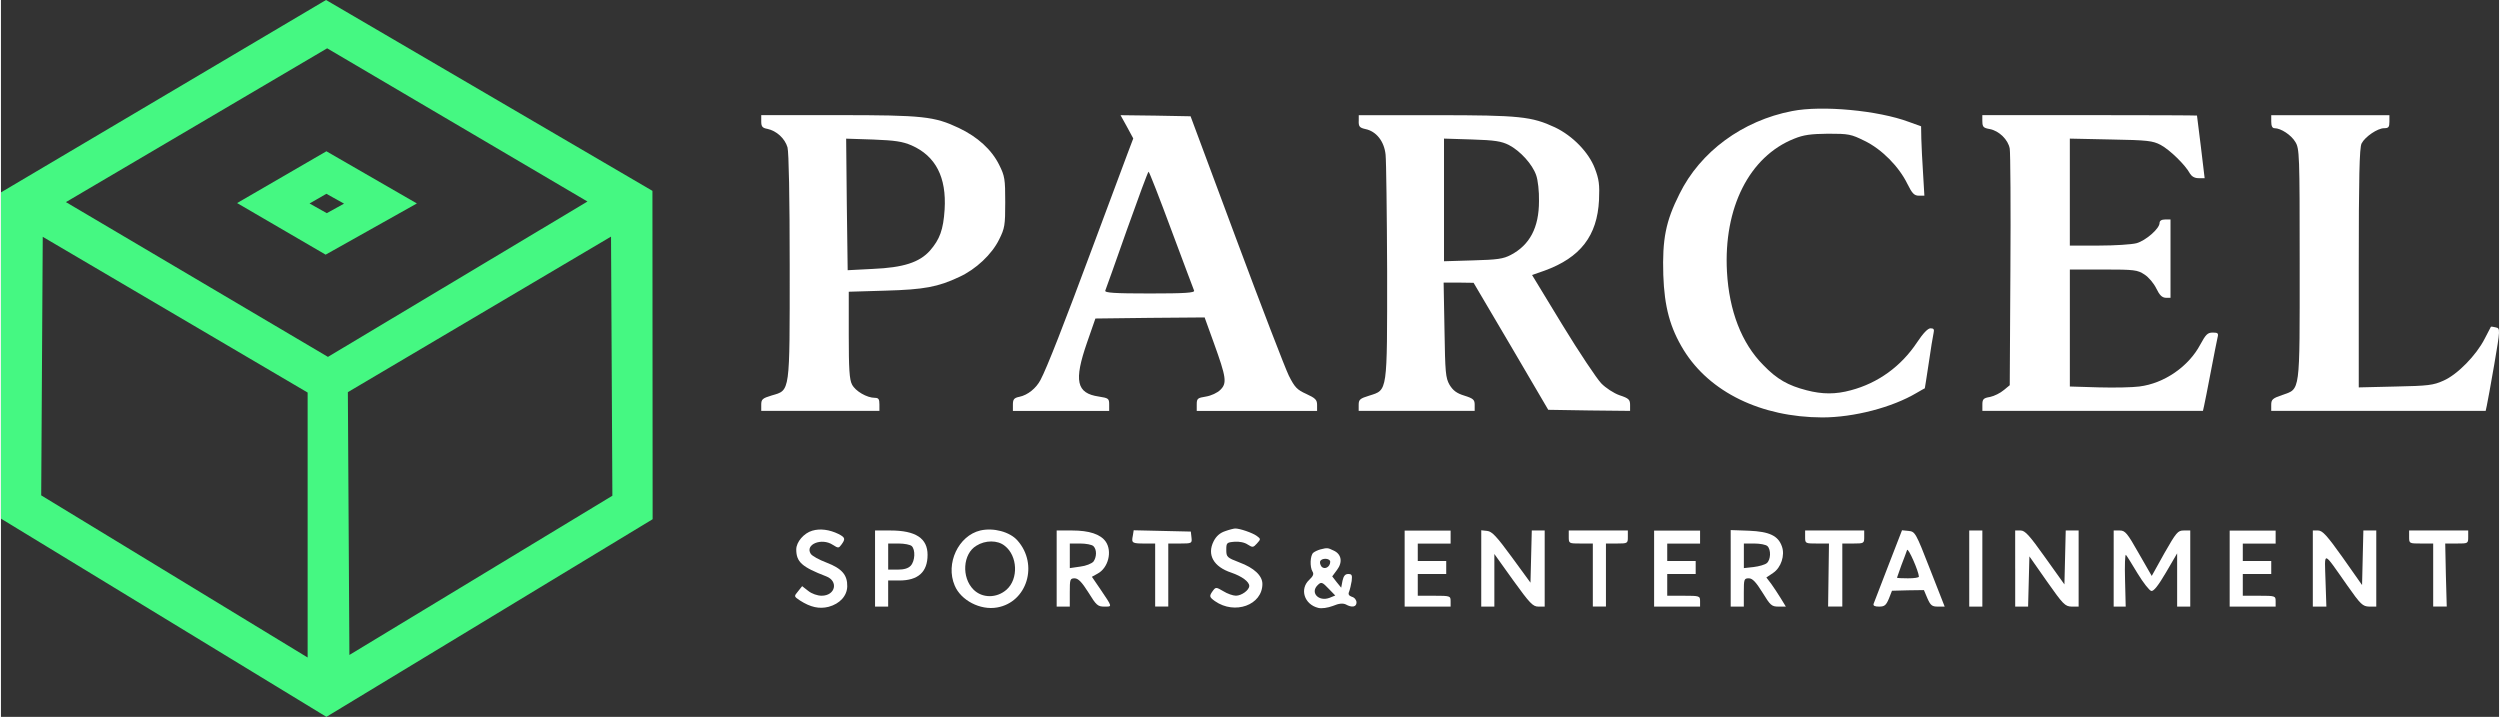
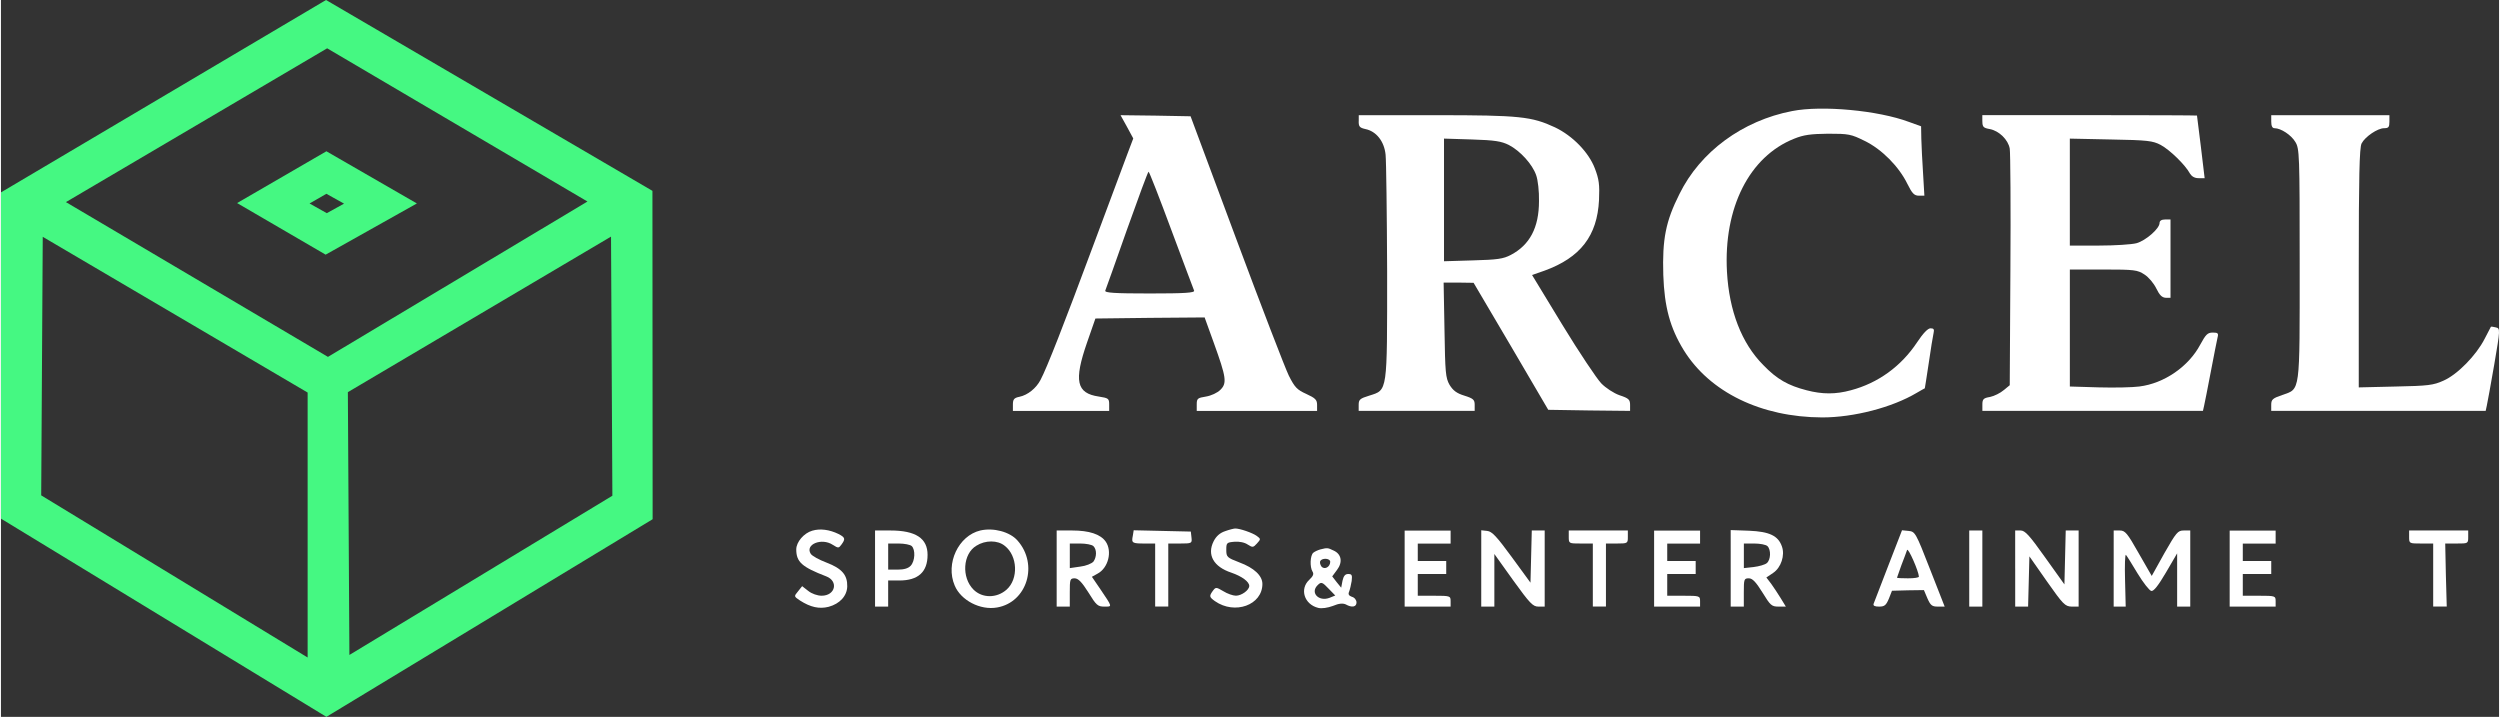
<svg xmlns="http://www.w3.org/2000/svg" version="1.1" id="Layer_1" x="0px" y="0px" width="279px" height="80px" viewBox="0 0 1150 330" enable-background="new 0 0 1150 330" xml:space="preserve">
  <rect x="0" y="0" width="1150" height="330" fill="#333333" stroke="none" />
  <g transform="translate(0,655) scale(0.1,-0.1)">
    <path fill="#45F882" d="M0,5664.3V4162.5L1498.2,3250L3000,4159.8l-0.9,1511.6L1496.5,6550L0,5664.3z M2700,5622.3l-1194.7-715.2   L299.1,5619.6l1202.6,708L2700,5622.3z M1411.8,4742.9V3523.2L185.3,4269.6l7.1,1190.2L1411.8,4742.9z M2814.7,4267.9l-1210.6-733   l-7.1,1209.8l1211.5,716.1L2814.7,4267.9z" />
    <path fill="#45F882" d="M1087.1,5615.2l407.6-237.5l420,235.7l-416.5,240.2L1087.1,5615.2z M1579.4,5612.5l-79.4-43.8l-79.4,44.6   l77.6,44.6L1579.4,5612.5z" />
    <path fill="#FFFFFF" d="M8246,6038.8c-228.7-44-423.1-187.2-518.8-381.4c-63.5-126.1-79.6-208.2-74.6-373.4   c5-147.1,31.2-243.2,93.7-345.3c119.9-194.2,356.6-309.3,637.7-310.3c146.1,0,322.4,46,435.2,113.1c19.1,11,36.3,21,37.3,21   c0,1,9.1,53.1,18.1,116.1c9.1,63.1,19.1,125.1,22.2,138.1c4,17,1,22-14.1,22c-12.1,0-34.3-23-61.5-64.1   c-73.5-111.1-180.3-188.2-305.3-221.2c-69.5-19-131-19-203.5,0c-85.6,22-137,51.1-199.5,116.1c-99.7,100.1-157.2,249.2-167.2,429.4   c-16.1,294.3,102.8,530.5,309.3,612.6c44.3,18,76.6,22,156.2,23c94.7,0,105.8-2,168.2-33c78.6-38,158.2-118.1,197.5-199.2   c21.2-43,31.2-53.1,52.4-53.1h25.2l-6,102.1c-4,57.1-7.1,129.1-8.1,160.2l-1,57.1l-55.4,20C8641.9,6041.8,8383,6065.8,8246,6038.8z   " />
-     <path fill="#FFFFFF" d="M3500,5990.8c0-23,5-30,28.2-34c42.3-9,80.6-44,92.7-85.1c6-23,10.1-228.2,10.1-547.5   c0-588.6,3-569.6-82.6-594.6c-43.3-13-48.4-18-48.4-43v-28h272h272v30c0,24-4,30-21.2,30c-36.3,0-89.7,31-104.8,61.1   c-12.1,22-15.1,72.1-15.1,227.2V5207l169.2,5c178.3,5,241.8,17,339.5,63.1c76.6,35,150.1,104.1,183.4,172.2   c26.2,52.1,28.2,66.1,28.2,172.2c0,106.1-2,120.1-28.2,172.2c-34.3,69.1-98.7,128.1-185.4,169.2c-112.8,53.1-163.2,59.1-554.1,59.1   H3500V5990.8z M4192.1,5880.7c110.8-49,161.2-146.1,152.1-295.3c-6-93.1-22.2-137.1-67.5-189.2c-48.4-54.1-121.9-78.1-262.9-84.1   l-115.9-6l-4,303.3l-3,302.3l123.9-4C4116.5,5903.7,4149.8,5898.7,4192.1,5880.7z" />
    <path fill="#FFFFFF" d="M5183.4,5966.7l29.2-54.1l-26.2-69.1c-14.1-38-86.6-231.2-160.2-429.4c-134-360.4-210.6-556.6-240.8-613.6   c-20.1-38-58.4-69.1-96.7-77.1c-25.2-5-30.2-12-30.2-36v-29h221.6h221.6v29c0,28-3,30-47.3,37c-103.8,15-115.9,72.1-54.4,249.2   l38.3,110.1l250.9,3l251.9,2l42.3-117.1c57.4-159.2,61.5-185.2,30.2-216.2c-14.1-14-42.3-27-66.5-31c-38.3-6-42.3-9-42.3-36v-30   h277h277v28c0,23-8.1,31-49.4,50c-42.3,19-53.4,30-80.6,84.1c-17.1,35-125.9,317.3-241.8,628.6l-210.6,565.6l-161.2,3l-161.2,2   L5183.4,5966.7z M5387.9,5491.3c55.4-147.1,101.8-273.3,104.8-279.3c3-10-42.3-13-204.5-13s-207.5,3-204.5,13   c3,6,47.3,132.1,99.7,280.3c52.4,147.1,96.7,267.3,99.7,267.3S5333.5,5638.4,5387.9,5491.3z" />
    <path fill="#FFFFFF" d="M6250.3,5990.8c0-24,5-29,31.2-35c49.4-10,86.6-56.1,92.7-118.1c3-29,6-271.3,7.1-538.5   c0-560.6,3-543.5-82.6-570.6c-42.3-13-48.4-18-48.4-42v-28h267h267v28c0,23-6,29-47.3,42c-36.3,11-52.4,24-68.5,50   c-18.1,32-20.1,56.1-23.2,253.3l-4,217.2h69.5l68.5-1l172.3-292.3l171.3-292.3l188.4-3l188.4-2v27c0,25-6,31-48.4,45   c-26.2,9-64.5,34-84.6,55.1c-20.1,21-100.7,141.1-178.3,268.3l-140,230.2l57.4,20c165.2,60.1,242.8,160.2,250.9,325.3   c3,71.1,0,95.1-19.1,145.1c-28.2,74.1-101.8,150.1-183.4,189.2c-107.8,50-161.2,56.1-548,56.1h-355.6V5990.8z M6941.4,5882.7   c52.4-27,108.8-89.1,125.9-139.1c8.1-22,14.1-75.1,13.1-119.1c0-122.1-42.3-202.2-130-248.2c-34.3-18-61.5-22-173.3-25l-134-4   v282.3v282.3l129-4C6876.9,5904.7,6907.1,5899.7,6941.4,5882.7z" />
    <path fill="#FFFFFF" d="M9121.5,5990.8c0-25,5-30,34.3-35c42.3-8,84.6-49,91.7-90.1c3-17,5-269.3,3-559.6l-3-529.5l-28.2-23   c-15.1-13-43.3-27-62.5-31c-30.2-5-35.3-10-35.3-35v-29h507.7h507.7l5,22c3,13,17.1,84.1,31.2,158.2   c14.1,74.1,28.2,145.1,31.2,158.2c5,19,1,22-22.2,22c-24.2,0-32.2-9-57.4-55.1c-53.4-101.1-166.2-179.2-281.1-193.2   c-29.2-4-112.8-6-185.4-4l-134,4v269.3v269.3h155.1c143.1,0,156.2-2,188.4-23c19.1-12,43.3-41,54.4-64.1c15.1-31,26.2-42,43.3-43   h22.2v180.2v180.2h-25.2c-16.1,0-25.2-6-25.2-16c0-26-63.5-81.1-105.8-93.1c-22.2-6-100.7-11-173.3-11h-134v246.2v246.2l189.4-4   c169.2-3,192.4-6,228.7-25c41.3-22,113.8-92.1,135-132.1c8.1-13,21.2-21,39.3-21h28.2l-17.1,143.1   c-10.1,78.1-18.1,143.1-18.1,145.1c-1,1-222.6,2-494.6,2h-493.6V5990.8z" />
    <path fill="#FFFFFF" d="M10451.3,5989.8c0-20,5-30,15.1-30c29.2,0,76.6-31,95.7-63.1c19.1-31,20.1-54.1,20.1-560.6   c0-603.6,4-574.6-80.6-604.6c-44.3-15-50.4-21-50.4-45v-28h493.6h493.6l5,23c3,12,18.1,97.1,34.3,189.2   c28.2,166.2,28.2,167.2,7.1,172.2c-11.1,3-21.2,4-22.2,3c-1-1-14.1-27-29.2-56.1c-38.3-75.1-124.9-164.2-189.4-192.2   c-46.3-21-70.5-24-220.6-27l-169.2-4v549.5c0,418.4,3,554.5,13.1,573.6c16.1,31,73.5,70.1,103.8,70.1c20.1,0,24.2,5,24.2,30v30   h-272h-272V5989.8z" />
    <path fill="#FFFFFF" d="M3734.7,4106.9c-38.3-11-73.5-52.1-73.5-86.1c0-58.1,26.2-81.1,138-124.1c57.4-22,42.3-89.1-21.2-89.1   c-19.1,0-45.3,9-61.5,22l-28.2,22l-19.1-24c-19.1-23-19.1-23,9.1-42c48.4-31,88.7-40,132-29c51.4,14,84.6,50,85.6,94.1   c1,52.1-24.2,82.1-94.7,109.1c-34.3,13-67.5,31-73.5,41c-27.2,43,50.4,75.1,101.8,41c25.2-16,27.2-16,40.3,2   c18.1,25,17.1,32-14.1,48C3814.3,4111.9,3771,4117.9,3734.7,4106.9z" />
    <path fill="#FFFFFF" d="M4508.4,4107.9c-100.7-24-161.2-152.2-117.9-253.3c28.2-68.1,117.9-115.1,195.4-101.1   c138,24,191.4,198.2,93.7,308.3C4644.4,4101.9,4568.9,4121.9,4508.4,4107.9z M4620.3,4037.8c60.4-46,64.5-153.2,9.1-202.2   c-45.3-40-111.8-40-152.1,0c-56.4,56.1-49.4,165.2,13.1,202.2C4531.6,4063.9,4588,4063.9,4620.3,4037.8z" />
    <path fill="#FFFFFF" d="M5635.8,4104.9c-24.2-8-41.3-23-53.4-47c-31.2-62.1,0-117.1,81.6-144.1c49.4-17,82.6-42,82.6-61.1   s-35.3-45-61.5-45c-13.1,0-39.3,9-58.4,21c-32.2,19-34.3,19-47.3,2c-18.1-25-17.1-29,9.1-48c91.7-64.1,218.6-18,218.6,79.1   c0,38-38.3,74.1-105.8,99.1c-57.4,22-60.4,25-60.4,58.1c0,32,2,34,37.3,37c22.2,2,47.3-3,61.5-13c22.2-14,25.2-14,42.3,5   c18.1,20,18.1,21-1,35c-19.1,14-79.6,35-99.7,34C5676.1,4116.9,5654.9,4111.9,5635.8,4104.9z" />
    <path fill="#FFFFFF" d="M4023.9,3932.7v-175.2h30.2h30.2v60.1v60.1h51.4c86.6,0,130,39,130,118.1c0,76.1-54.4,112.1-171.3,112.1   h-70.5V3932.7z M4193.1,4035.8c17.1-17,15.1-68.1-5-90.1c-11.1-12-30.2-18-60.4-18h-43.3v60.1v60.1h48.4   C4158.9,4047.8,4186.1,4042.8,4193.1,4035.8z" />
    <path fill="#FFFFFF" d="M4860,3932.7v-175.2h30.2h30.2v65.1c0,61.1,1,65.1,23.2,65.1c16.1-1,32.2-17,62.5-65.1   c36.3-59.1,43.3-65.1,73.5-65.1c37.3,0,38.3-4-19.1,81.1l-38.3,56.1l25.2,14c50.4,26,69.5,103.1,38.3,148.1   c-24.2,34-75.6,51.1-155.1,51.1H4860V3932.7z M5029.3,4035.8c16.1-16,15.1-50,0-71.1c-8.1-9-34.3-20-60.4-23l-48.4-7v57.1v56.1   h48.4C4995,4047.8,5022.2,4042.8,5029.3,4035.8z" />
    <path fill="#FFFFFF" d="M5210.6,4083.9c-7.1-34-3-36,54.4-36h48.4v-145.1v-145.1h30.2h30.2v145.1v145.1h54.4c54.4,0,55.4,1,52.4,28   l-3,27l-131,3l-132,3L5210.6,4083.9z" />
    <path fill="#FFFFFF" d="M6461.9,3932.7v-175.2h105.8h105.8v25c0,24-2,25-75.6,25h-75.6v50v50h65.5h65.5v30v30h-65.5h-65.5v40v40   h75.6h75.6v30v30h-105.8h-105.8V3932.7z" />
    <path fill="#FFFFFF" d="M6814.5,3933.7v-176.2h30.2h30.2v121.1v121.1l86.6-121.1c76.6-106.1,90.7-121.1,115.9-121.1h29.2v175.2   v175.2h-30.2h-29.2l-3-120.1l-3-120.1l-85.6,117.1c-69.5,95.1-91.7,119.1-113.8,121.1l-27.2,3V3933.7z" />
    <path fill="#FFFFFF" d="M7217.4,4077.9c0-30,1-30,55.4-30h55.4v-145.1v-145.1h30.2h30.2v145.1v145.1h50.4c49.4,0,50.4,1,50.4,30v30   h-136h-136V4077.9z" />
    <path fill="#FFFFFF" d="M7610.3,3932.7v-175.2h105.8h105.8v25c0,24-2,25-75.6,25h-75.6v50v50h65.5h65.5v30v30h-65.5h-65.5v40v40   h75.6h75.6v30v30h-105.8h-105.8V3932.7z" />
    <path fill="#FFFFFF" d="M7962.9,3933.7v-176.2h30.2h30.2v65.1c0,61.1,1,65.1,23.2,65.1c16.1,0,32.2-16,62.5-65.1   c36.3-59.1,42.3-65.1,73.5-65.1h34.3l-23.2,38c-12.1,20-32.2,50-44.3,67.1l-22.2,29l31.2,21c36.3,24,55.4,81.1,40.3,122.1   c-17.1,49-57.4,68.1-151.1,72.1l-84.6,3V3933.7z M8132.2,4035.8c17.1-17,15.1-63.1-3-78.1c-8.1-7-35.3-15-60.4-18l-45.3-5v57.1   v56.1h48.4C8097.9,4047.8,8125.1,4042.8,8132.2,4035.8z" />
-     <path fill="#FFFFFF" d="M8305.5,4077.9c0-30,1-30,55.4-30h54.4l-2-145.1l-2-145.1h33.2h32.2v145.1v145.1h50.4   c49.4,0,50.4,1,50.4,30v30h-136h-136V4077.9z" />
    <path fill="#FFFFFF" d="M8688.3,3945.7c-34.3-90.1-65.5-169.2-67.5-175.2c-3-9,5-13,25.2-13c25.2,0,32.2,6,45.3,37l14.1,36l73.5,2   l73.5,1l16.1-38c14.1-32,21.2-38,47.3-38h32.2l-67.5,172.2c-65.5,168.2-68.5,173.2-98.7,176.2l-30.2,3L8688.3,3945.7z    M8829.3,3895.7c0-5-22.2-8-50.4-8c-27.2,0-50.4,1-50.4,3c0,1,9.1,27,20.1,57.1c12.1,30,23.2,62.1,26.2,70.1   C8780,4030.8,8828.3,3919.7,8829.3,3895.7z" />
    <path fill="#FFFFFF" d="M9061,3932.7v-175.2h30.2h30.2v175.2v175.2h-30.2H9061V3932.7z" />
    <path fill="#FFFFFF" d="M9272.6,3932.7v-175.2h30.2h29.2l3,115.1l3,116.1l80.6-115.1c74.6-106.1,83.6-115.1,113.8-116.1h32.2v175.2   v175.2h-30.2h-29.2l-3-124.1l-3-124.1l-88.7,124.1c-72.5,102.1-92.7,124.1-112.8,124.1h-25.2V3932.7z" />
    <path fill="#FFFFFF" d="M9725.9,3932.7v-175.2h28.2h27.2l-3,122.1c-2,68.1,0,119.1,4,116.1c4-4,28.2-43,53.4-85.1   c26.2-43,54.4-79.1,63.5-81.1c11.1-2,32.2,25,67.5,85.1l51.4,88.1v-122.1v-123.1h30.2h30.2v175.2v175.2h-30.2   c-27.2,0-34.3-9-88.7-104.1l-58.4-105.1l-60.4,105.1c-52.4,93.1-62.5,104.1-86.6,104.1h-28.2V3932.7z" />
    <path fill="#FFFFFF" d="M10259.9,3932.7v-175.2h105.8h105.8v25c0,24-2,25-75.6,25h-75.6v50v50h65.5h65.5v30v30h-65.5h-65.5v40v40   h75.6h75.6v30v30h-105.8h-105.8V3932.7z" />
-     <path fill="#FFFFFF" d="M10642.7,3932.7v-175.2h31.2h31.2l-4,120.1c-4,138.1-15.1,141.1,99.7-22c62.5-89.1,71.5-97.1,101.8-98.1   h32.2v175.2v175.2h-30.2h-29.2l-3-125.1l-3-126.1l-88.7,126.1c-72.5,102.1-93.7,125.1-113.8,125.1h-24.2V3932.7z" />
    <path fill="#FFFFFF" d="M11086,4077.9c0-30,1-30,55.4-30h55.4v-145.1v-145.1h31.2h31.2l-4,145.1l-3,145.1h53.4   c51.4,0,52.4,0,52.4,30v30h-136h-136V4077.9z" />
    <path fill="#FFFFFF" d="M6074,4020.8c-11.1-3-26.2-10-32.2-15c-15.1-12-17.1-66.1-4-87.1c7.1-11,3-21-15.1-38   c-45.3-42-23.2-113.1,41.3-129.1c16.1-4,43.3,0,67.5,9c28.2,12,46.3,13,59.4,7c28.2-16,49.4-12,49.4,9c0,11-9.1,23-21.2,26   c-14.1,5-18.1,12-13.1,23c4,10,9.1,32,12.1,50c3,27,1,32-16.1,32c-14.1,0-21.2-9-26.2-31l-6-32l-21.2,26l-20.1,26l22.2,30   c27.2,36,20.1,73.1-16.1,89.1C6107.2,4028.8,6106.2,4028.8,6074,4020.8z M6119.3,3963.8c0-24-26.2-38-40.3-22c-6,9-9.1,20-5,26   C6083.1,3982.8,6119.3,3979.8,6119.3,3963.8z M6114.3,3837.6l28.2-29l-27.2-11c-49.4-18-88.7,24-54.4,58.1   C6078,3872.7,6082.1,3871.7,6114.3,3837.6z" />
  </g>
</svg>